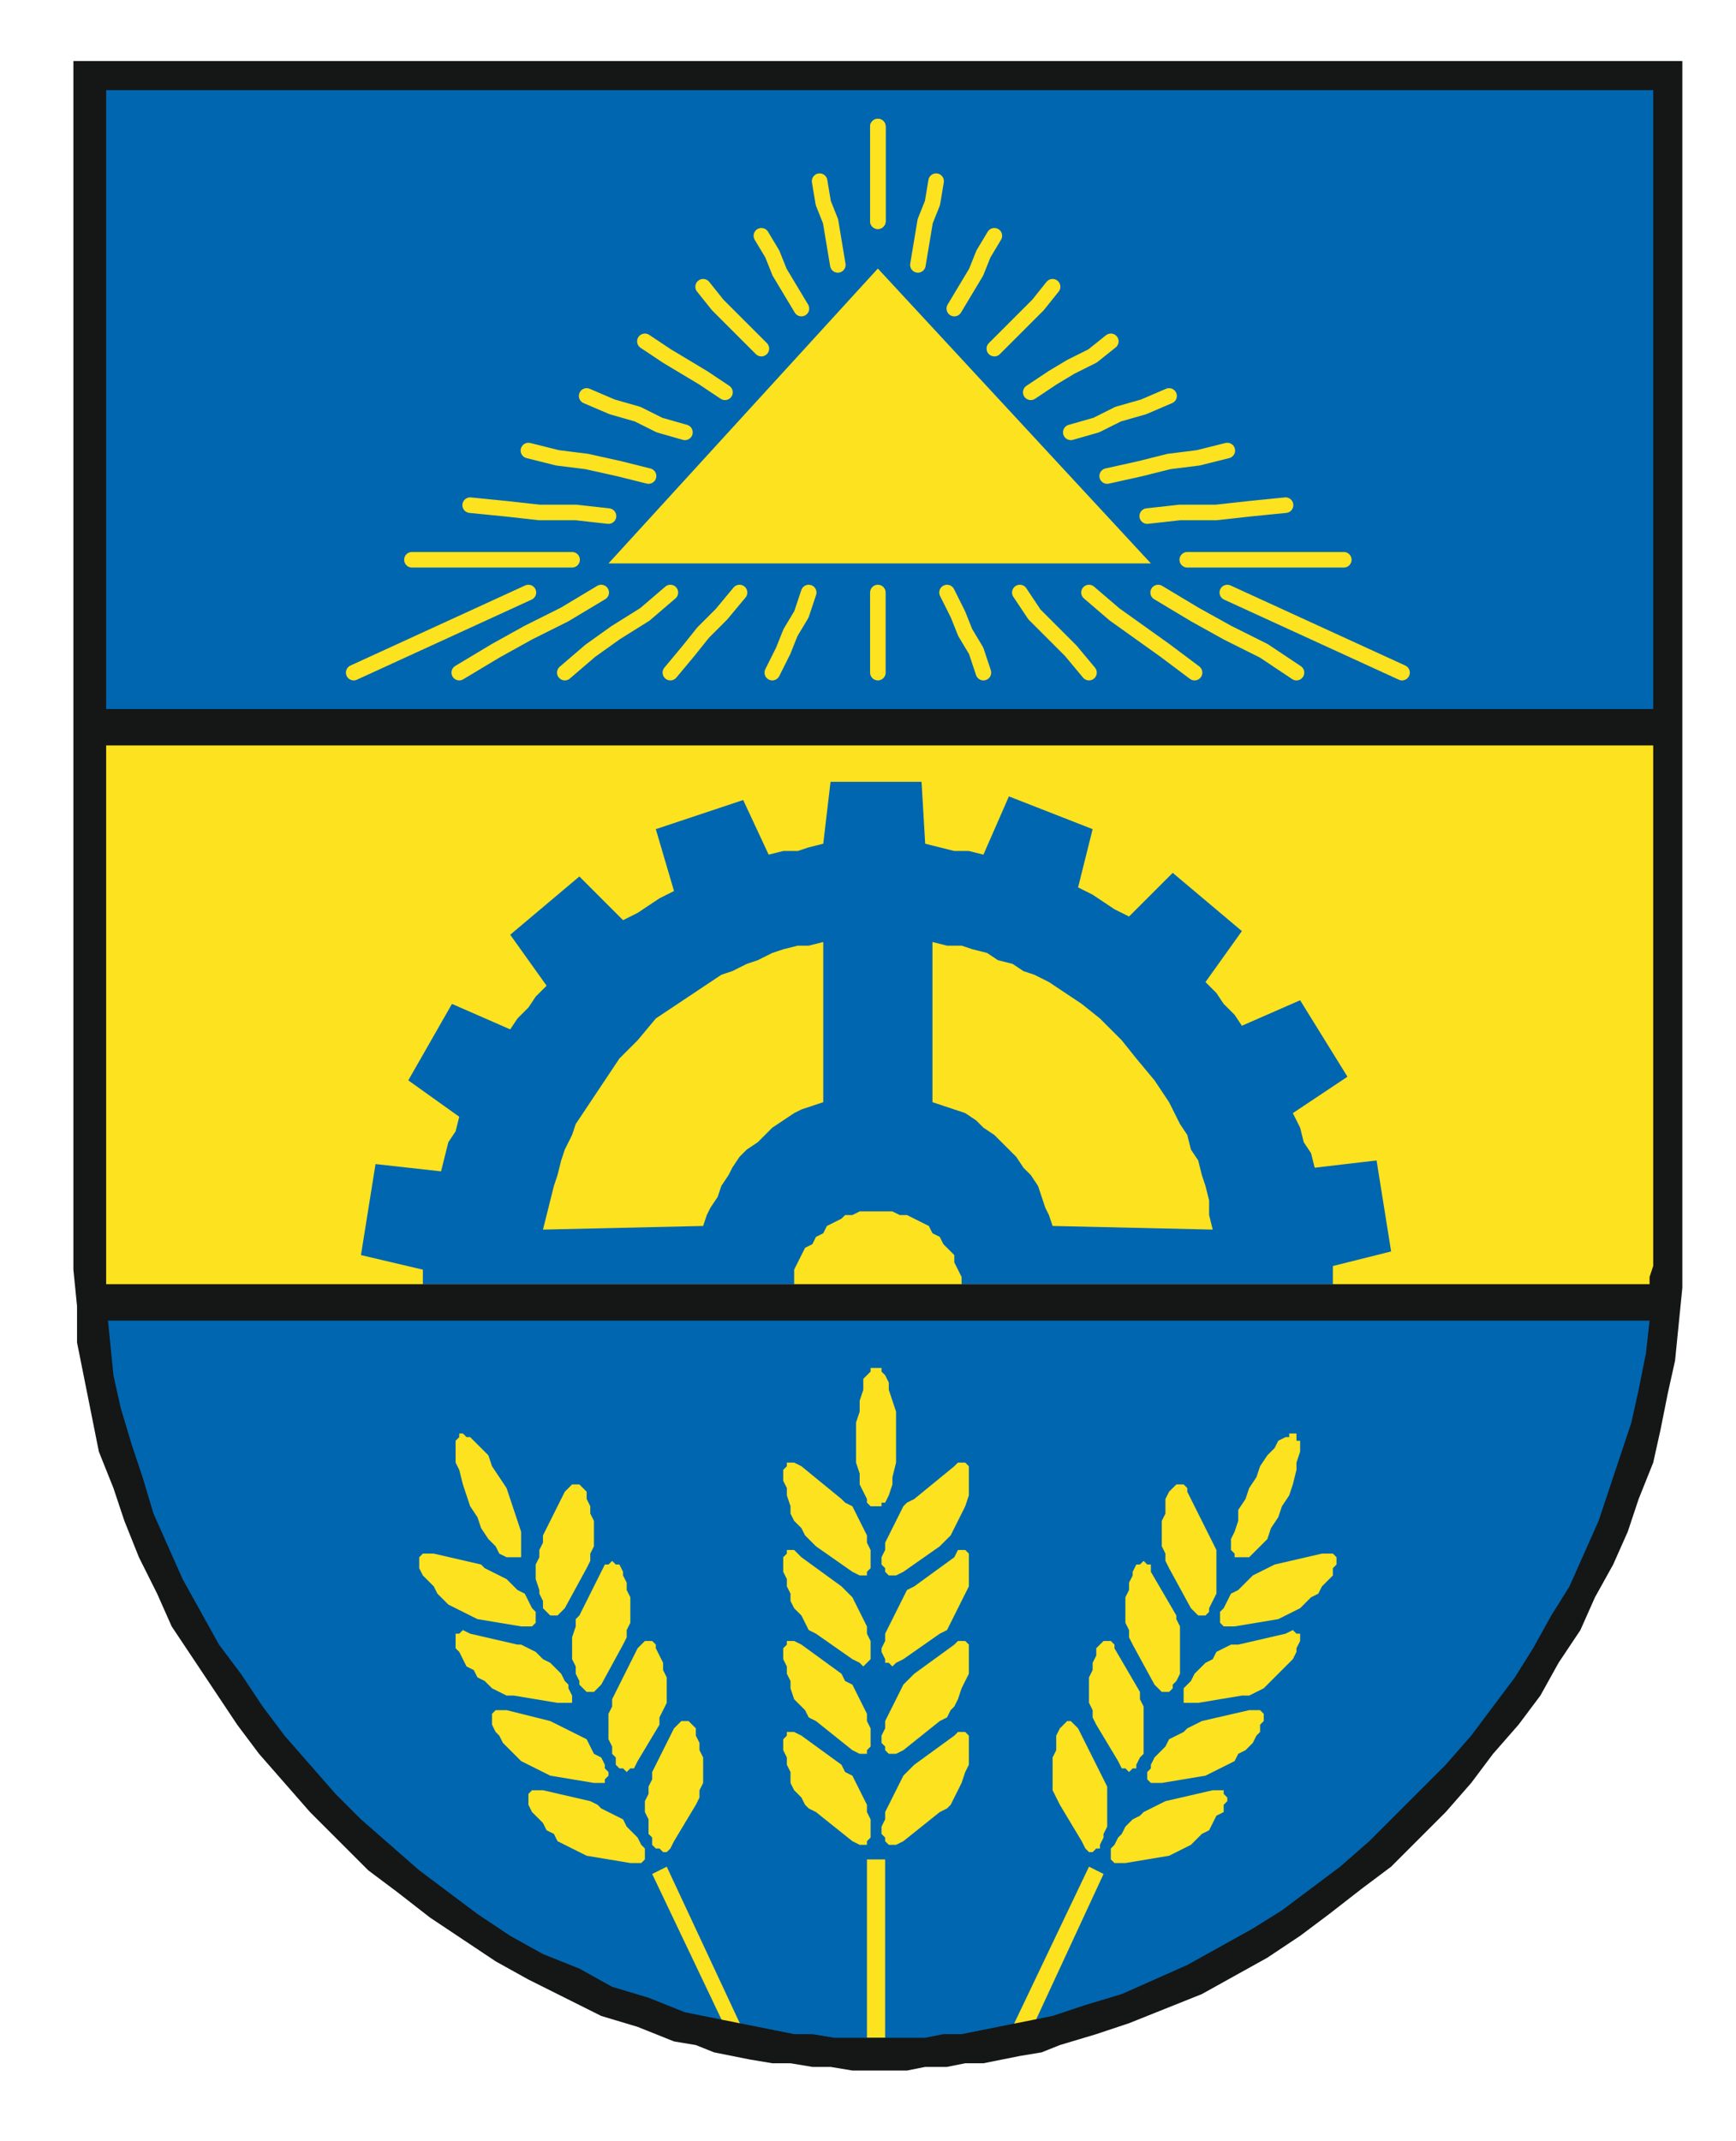
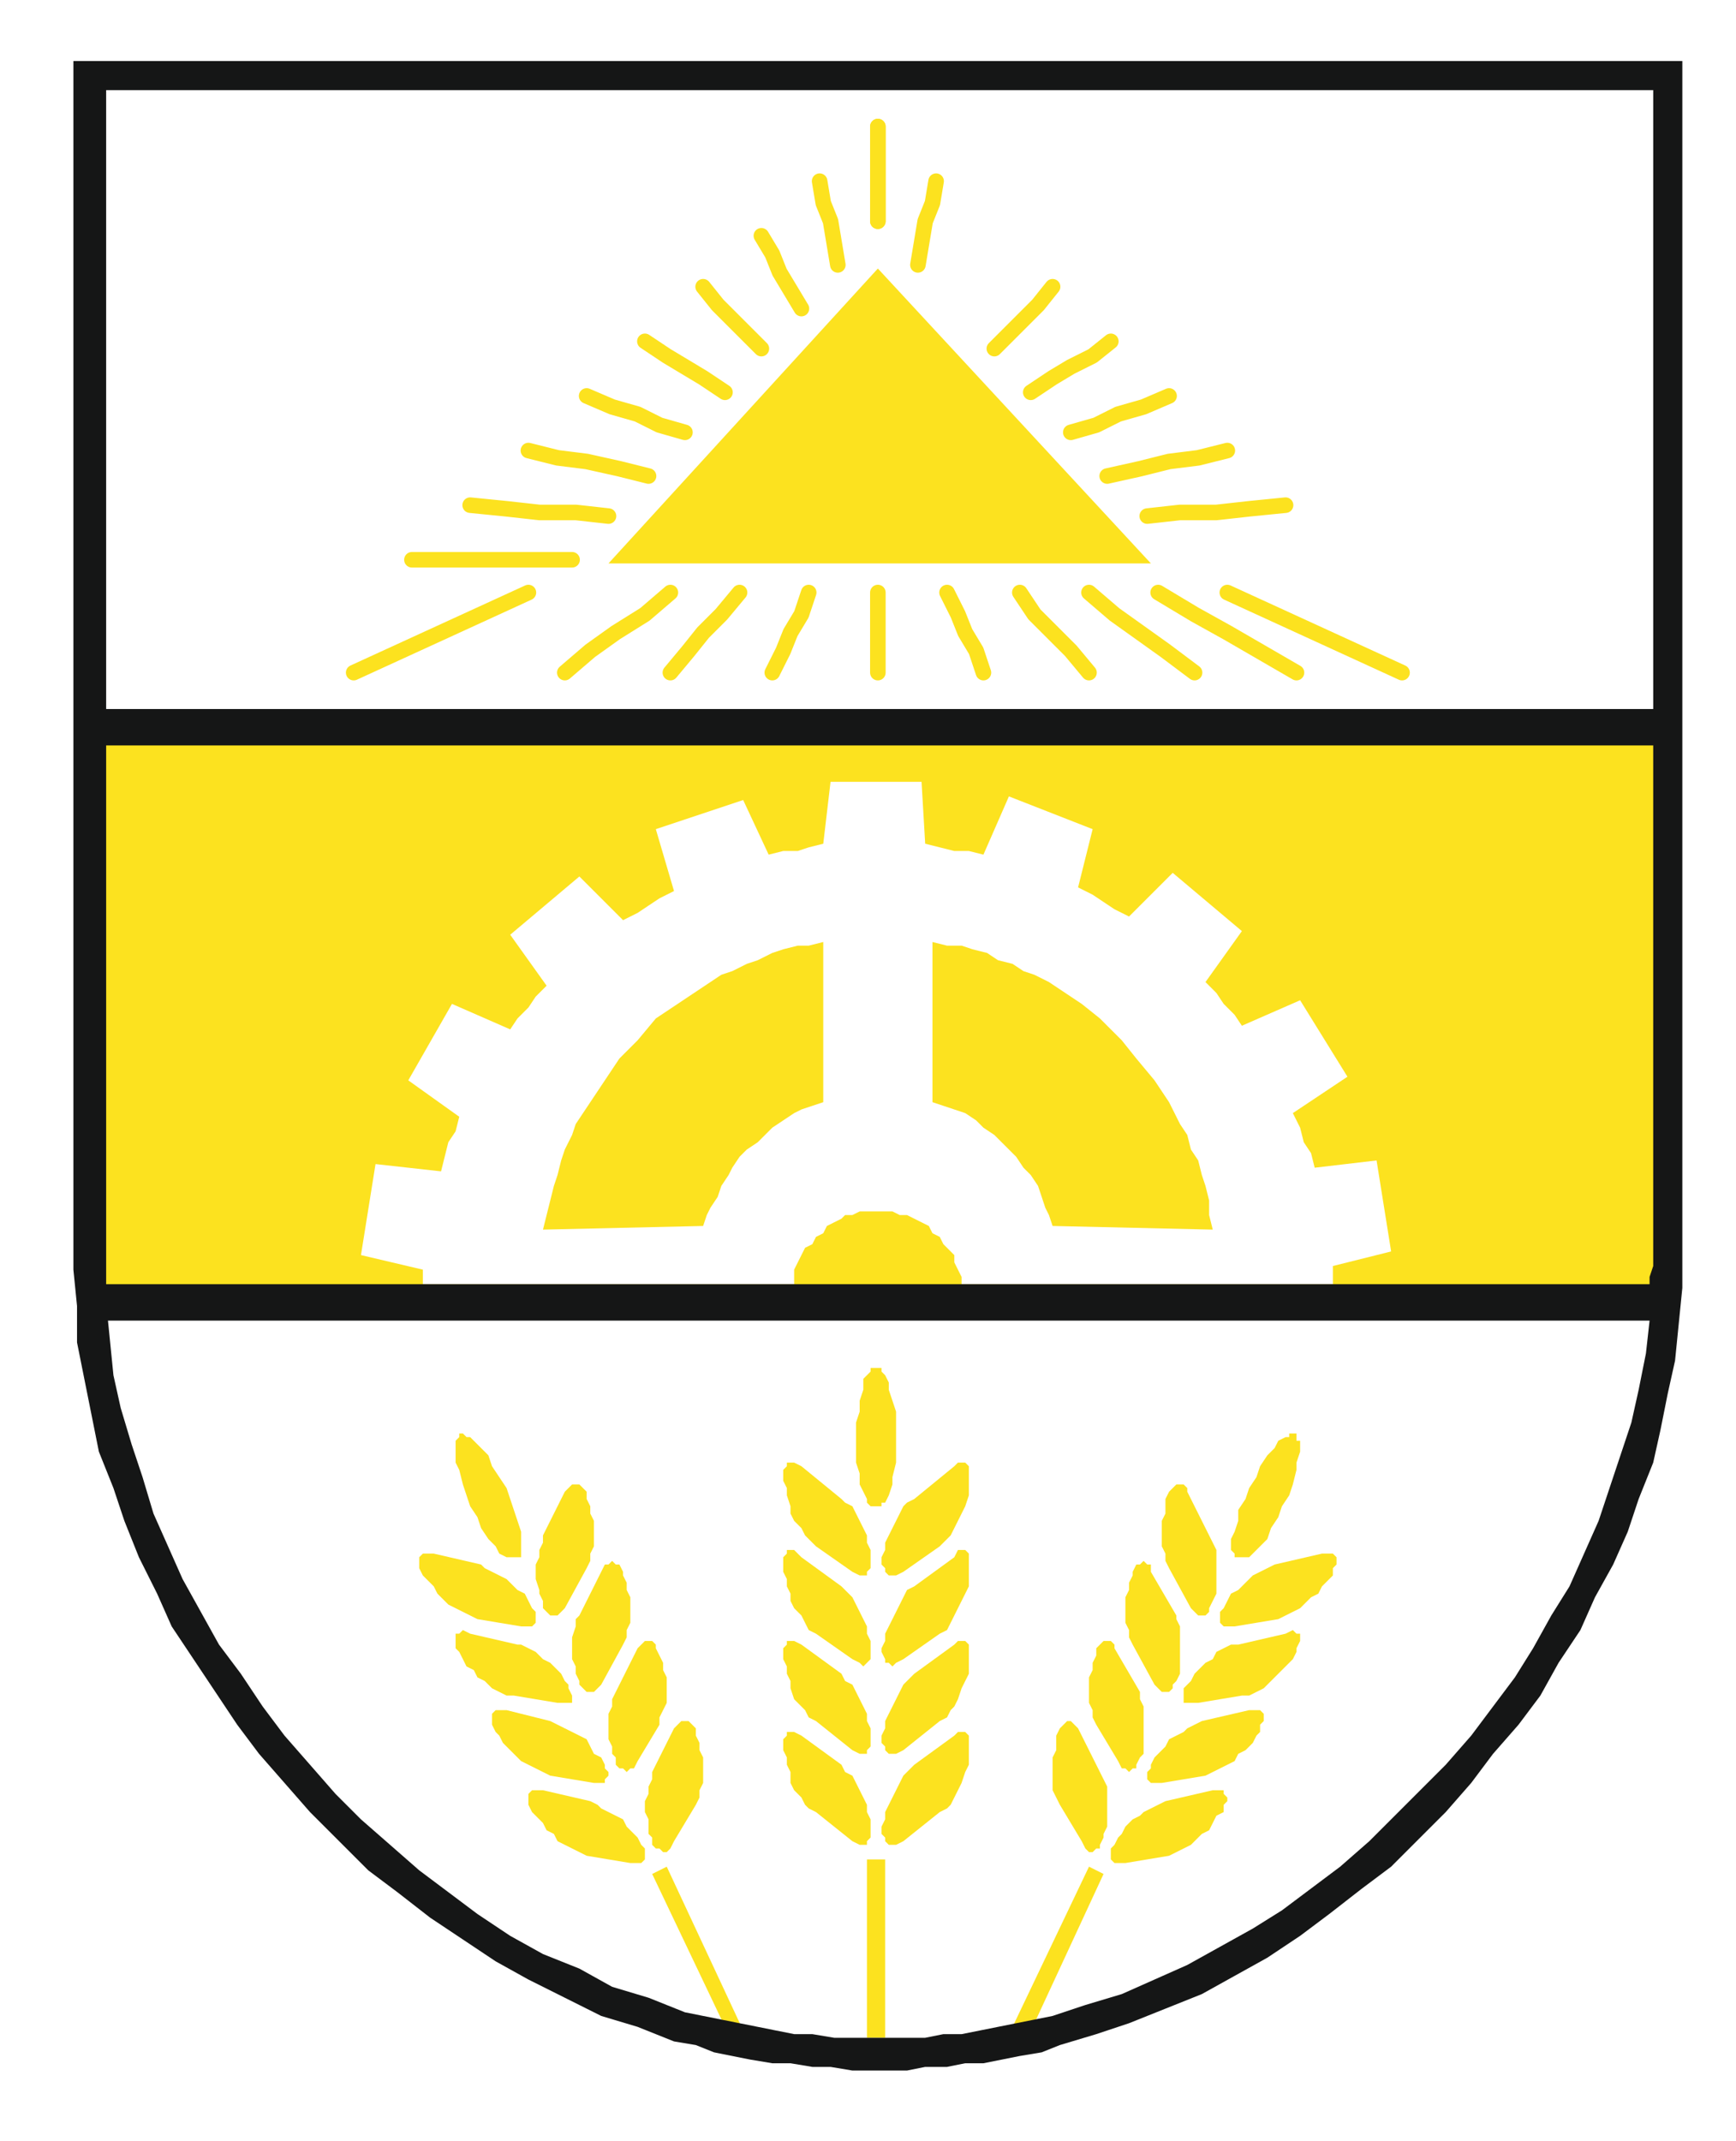
<svg xmlns="http://www.w3.org/2000/svg" xmlns:ns1="http://sodipodi.sourceforge.net/DTD/sodipodi-0.dtd" xmlns:ns2="http://www.inkscape.org/namespaces/inkscape" version="1.0" width="553.174" height="682.157" id="svg3161" ns1:version="0.32" ns2:version="0.46" ns1:docname="Wappen Litzelsdorf.svg" ns2:output_extension="org.inkscape.output.svg.inkscape">
  <ns1:namedview ns2:window-height="850" ns2:window-width="1440" ns2:pageshadow="2" ns2:pageopacity="0.0" guidetolerance="10.0" gridtolerance="10.0" objecttolerance="10.0" borderopacity="1.0" bordercolor="#666666" pagecolor="#ffffff" id="base" showgrid="false" showguides="true" ns2:guide-bbox="true" ns2:zoom="0.81271601" ns2:cx="20.228654" ns2:cy="328.71558" ns2:window-x="-8" ns2:window-y="-8" ns2:current-layer="svg3161" />
  <defs id="defs3163">
    <ns2:perspective ns1:type="inkscape:persp3d" ns2:vp_x="0 : 341.07855 : 1" ns2:vp_y="0 : 1000 : 0" ns2:vp_z="553.17444 : 341.07855 : 1" ns2:persp3d-origin="276.58722 : 227.3857 : 1" id="perspective48" />
    <clipPath id="clipPath75">
      <path d="M 2189,6875.67 L 2695,6875.67 L 2695,6213.67 L 2189,6213.67 L 2189,6875.67 z" id="path77" />
    </clipPath>
  </defs>
-   <path style="fill: rgb(0, 102, 175); fill-opacity: 1; fill-rule: evenodd; stroke: none;" id="path81" d="M 28.026,24.086 L 531.434,24.086 L 531.434,413.821 L 530.274,425.42 L 527.954,437.02 L 525.635,448.619 L 523.315,459.058 L 519.835,470.658 L 515.195,482.257 L 510.556,492.696 L 505.916,504.295 L 500.116,514.735 L 494.317,525.174 L 487.357,535.613 L 480.397,546.053 L 473.438,555.332 L 465.318,564.612 L 457.199,573.891 L 447.92,583.17 L 438.64,591.29 L 429.361,599.409 L 418.921,607.529 L 408.482,614.488 L 399.203,620.288 L 387.603,627.248 L 376.004,631.887 L 365.565,637.687 L 353.965,642.327 L 341.206,645.806 L 329.607,649.286 L 318.008,651.606 L 305.249,652.766 L 292.489,653.926 L 266.971,653.926 L 254.212,652.766 L 241.453,651.606 L 229.853,649.286 L 217.094,645.806 L 205.495,642.327 L 193.896,637.687 L 182.296,633.047 L 171.857,627.248 L 161.418,621.448 L 149.818,614.488 L 140.539,607.529 L 130.1,599.409 L 120.82,591.29 L 111.541,583.17 L 103.421,575.051 L 94.142,565.772 L 87.182,556.492 L 79.063,546.053 L 72.103,535.613 L 65.144,526.334 L 59.344,514.735 L 53.544,504.295 L 48.905,493.856 L 44.265,482.257 L 39.625,470.658 L 36.146,460.218 L 33.826,448.619 L 31.506,437.02 L 29.186,425.42 L 29.186,413.821 L 28.026,403.382 L 28.026,24.086" />
  <path style="fill: rgb(252, 226, 31); fill-opacity: 1; fill-rule: evenodd; stroke: none;" id="path83" d="M 276.25,592.45 L 282.05,592.45 L 282.05,649.286 L 276.25,649.286 L 276.25,592.45 z M 255.372,467.178 L 268.131,477.617 L 269.291,478.777 L 271.611,479.937 L 272.771,482.257 L 273.931,484.577 L 275.09,486.897 L 276.25,489.216 L 276.25,491.536 L 277.41,493.856 L 277.41,499.656 L 276.25,500.816 L 276.25,501.976 L 273.931,501.976 L 271.611,500.816 L 260.011,492.696 L 257.692,490.376 L 256.532,489.216 L 255.372,486.897 L 253.052,484.577 L 251.892,482.257 L 251.892,479.937 L 250.732,476.457 L 250.732,474.137 L 249.572,471.817 L 249.572,468.338 L 250.732,467.178 L 250.732,466.018 L 253.052,466.018 L 255.372,467.178 z M 255.372,496.176 L 268.131,505.455 L 269.291,506.615 L 271.611,508.935 L 272.771,511.255 L 273.931,513.575 L 275.09,515.895 L 276.25,518.215 L 276.25,520.534 L 277.41,522.854 L 277.41,528.654 L 276.25,529.814 L 276.25,529.814 L 275.09,530.974 L 273.931,529.814 L 271.611,528.654 L 260.011,520.534 L 257.692,519.374 L 256.532,517.055 L 255.372,514.735 L 253.052,512.415 L 251.892,510.095 L 251.892,507.775 L 250.732,505.455 L 250.732,503.136 L 249.572,500.816 L 249.572,496.176 L 250.732,495.016 L 250.732,493.856 L 253.052,493.856 L 255.372,496.176 z M 255.372,524.014 L 268.131,533.294 L 269.291,535.613 L 271.611,536.773 L 272.771,539.093 L 273.931,541.413 L 275.09,543.733 L 276.25,546.053 L 276.25,548.373 L 277.41,550.693 L 277.41,556.492 L 276.25,557.652 L 276.25,558.812 L 273.931,558.812 L 271.611,557.652 L 260.011,548.373 L 257.692,547.213 L 256.532,544.893 L 255.372,543.733 L 253.052,541.413 L 251.892,537.933 L 251.892,535.613 L 250.732,533.294 L 250.732,530.974 L 249.572,528.654 L 249.572,525.174 L 250.732,524.014 L 250.732,522.854 L 253.052,522.854 L 255.372,524.014 z M 255.372,553.012 L 268.131,562.292 L 269.291,564.612 L 271.611,565.772 L 272.771,568.091 L 273.931,570.411 L 275.09,572.731 L 276.25,575.051 L 276.25,577.371 L 277.41,579.691 L 277.41,585.49 L 276.25,586.65 L 276.25,587.81 L 273.931,587.81 L 271.611,586.65 L 260.011,577.371 L 257.692,576.211 L 256.532,575.051 L 255.372,572.731 L 253.052,570.411 L 251.892,568.091 L 251.892,564.612 L 250.732,562.292 L 250.732,559.972 L 249.572,557.652 L 249.572,554.172 L 250.732,553.012 L 250.732,551.852 L 253.052,551.852 L 255.372,553.012 z M 278.57,479.937 L 280.89,479.937 L 280.89,478.777 L 282.05,478.777 L 283.21,476.457 L 284.37,472.977 L 284.37,470.658 L 285.53,466.018 L 285.53,449.779 L 284.37,446.299 L 283.21,442.819 L 283.21,440.499 L 282.05,438.18 L 280.89,437.02 L 280.89,435.86 L 278.57,435.86 L 277.41,435.86 L 277.41,437.02 L 276.25,438.18 L 275.09,439.34 L 275.09,442.819 L 273.931,446.299 L 273.931,449.779 L 272.771,453.259 L 272.771,466.018 L 273.931,469.498 L 273.931,472.977 L 275.09,475.297 L 276.25,477.617 L 276.25,478.777 L 277.41,479.937 L 278.57,479.937 L 278.57,479.937 z M 304.089,467.178 L 291.329,477.617 L 289.01,478.777 L 287.85,479.937 L 286.69,482.257 L 285.53,484.577 L 284.37,486.897 L 283.21,489.216 L 282.05,491.536 L 282.05,493.856 L 280.89,496.176 L 280.89,498.496 L 282.05,499.656 L 282.05,500.816 L 283.21,501.976 L 285.53,501.976 L 287.85,500.816 L 299.449,492.696 L 301.769,490.376 L 302.929,489.216 L 304.089,486.897 L 305.249,484.577 L 306.408,482.257 L 307.568,479.937 L 308.728,476.457 L 308.728,467.178 L 307.568,466.018 L 305.249,466.018 L 304.089,467.178 z M 304.089,496.176 L 291.329,505.455 L 289.01,506.615 L 287.85,508.935 L 286.69,511.255 L 285.53,513.575 L 284.37,515.895 L 283.21,518.215 L 282.05,520.534 L 282.05,522.854 L 280.89,525.174 L 280.89,526.334 L 282.05,528.654 L 282.05,529.814 L 283.21,529.814 L 284.37,530.974 L 285.53,529.814 L 287.85,528.654 L 299.449,520.534 L 301.769,519.374 L 302.929,517.055 L 304.089,514.735 L 305.249,512.415 L 306.408,510.095 L 307.568,507.775 L 308.728,505.455 L 308.728,495.016 L 307.568,493.856 L 305.249,493.856 L 304.089,496.176 z M 304.089,524.014 L 291.329,533.294 L 289.01,535.613 L 287.85,536.773 L 286.69,539.093 L 285.53,541.413 L 284.37,543.733 L 283.21,546.053 L 282.05,548.373 L 282.05,550.693 L 280.89,553.012 L 280.89,555.332 L 282.05,556.492 L 282.05,557.652 L 283.21,558.812 L 285.53,558.812 L 287.85,557.652 L 299.449,548.373 L 301.769,547.213 L 302.929,544.893 L 304.089,543.733 L 305.249,541.413 L 306.408,537.933 L 307.568,535.613 L 308.728,533.294 L 308.728,524.014 L 307.568,522.854 L 305.249,522.854 L 304.089,524.014 z M 304.089,553.012 L 291.329,562.292 L 289.01,564.612 L 287.85,565.772 L 286.69,568.091 L 285.53,570.411 L 284.37,572.731 L 283.21,575.051 L 282.05,577.371 L 282.05,579.691 L 280.89,582.011 L 280.89,584.33 L 282.05,585.49 L 282.05,586.65 L 283.21,587.81 L 285.53,587.81 L 287.85,586.65 L 299.449,577.371 L 301.769,576.211 L 302.929,575.051 L 304.089,572.731 L 305.249,570.411 L 306.408,568.091 L 307.568,564.612 L 308.728,562.292 L 308.728,553.012 L 307.568,551.852 L 305.249,551.852 L 304.089,553.012" />
  <path style="fill: rgb(252, 226, 31); fill-opacity: 1; fill-rule: evenodd; stroke: none;" id="path85" d="M 347.006,594.77 L 351.646,597.09 L 329.607,644.647 L 322.647,645.806 L 347.006,594.77 z M 378.324,475.297 L 385.283,489.216 L 386.443,491.536 L 387.603,493.856 L 387.603,507.775 L 386.443,510.095 L 385.283,512.415 L 385.283,513.575 L 384.124,514.735 L 381.804,514.735 L 380.644,513.575 L 379.484,512.415 L 372.524,499.656 L 371.364,497.336 L 371.364,495.016 L 370.204,492.696 L 370.204,484.577 L 371.364,482.257 L 371.364,477.617 L 372.524,475.297 L 373.684,474.137 L 374.844,472.977 L 377.164,472.977 L 378.324,474.137 L 378.324,475.297 z M 366.725,500.816 L 374.844,514.735 L 374.844,515.895 L 376.004,518.215 L 376.004,533.294 L 374.844,535.613 L 373.684,536.773 L 373.684,537.933 L 372.524,539.093 L 370.204,539.093 L 369.045,537.933 L 367.885,536.773 L 360.925,524.014 L 359.765,521.694 L 359.765,519.374 L 358.605,517.055 L 358.605,508.935 L 359.765,506.615 L 359.765,504.295 L 360.925,501.976 L 360.925,500.816 L 362.085,498.496 L 363.245,498.496 L 364.405,497.336 L 365.565,498.496 L 366.725,498.496 L 366.725,500.816 z M 355.125,525.174 L 363.245,539.093 L 363.245,541.413 L 364.405,543.733 L 364.405,558.812 L 363.245,559.972 L 362.085,562.292 L 362.085,563.452 L 360.925,563.452 L 359.765,564.612 L 358.605,563.452 L 357.445,563.452 L 356.285,561.132 L 349.326,549.533 L 348.166,547.213 L 348.166,544.893 L 347.006,542.573 L 347.006,534.454 L 348.166,532.134 L 348.166,529.814 L 349.326,527.494 L 349.326,525.174 L 350.486,524.014 L 351.646,522.854 L 353.965,522.854 L 355.125,524.014 L 355.125,525.174 z M 343.526,550.693 L 350.486,564.612 L 351.646,566.931 L 352.806,569.251 L 352.806,582.011 L 351.646,584.33 L 351.646,585.49 L 350.486,587.81 L 350.486,588.97 L 349.326,588.97 L 348.166,590.13 L 347.006,590.13 L 345.846,588.97 L 344.686,586.65 L 337.726,575.051 L 336.567,572.731 L 335.407,570.411 L 335.407,559.972 L 336.567,557.652 L 336.567,553.012 L 337.726,550.693 L 338.886,549.533 L 340.046,548.373 L 341.206,548.373 L 341.206,548.373 L 342.366,549.533 L 343.526,550.693 z M 394.563,496.176 L 398.043,496.176 L 399.203,495.016 L 401.522,492.696 L 403.842,490.376 L 405.002,486.897 L 407.322,483.417 L 408.482,479.937 L 410.802,476.457 L 411.962,472.977 L 413.122,468.338 L 413.122,466.018 L 414.282,462.538 L 414.282,459.058 L 413.122,459.058 L 413.122,456.738 L 410.802,456.738 L 410.802,457.898 L 409.642,457.898 L 407.322,459.058 L 406.162,461.378 L 403.842,463.698 L 401.522,467.178 L 400.363,470.658 L 398.043,474.137 L 396.883,477.617 L 394.563,481.097 L 394.563,484.577 L 393.403,488.056 L 392.243,490.376 L 392.243,493.856 L 393.403,495.016 L 393.403,496.176 L 394.563,496.176 z M 421.241,495.016 L 406.162,498.496 L 403.842,499.656 L 401.522,500.816 L 399.203,501.976 L 398.043,503.136 L 395.723,505.455 L 394.563,506.615 L 392.243,507.775 L 391.083,510.095 L 389.923,512.415 L 388.763,513.575 L 388.763,517.055 L 389.923,518.215 L 393.403,518.215 L 407.322,515.895 L 409.642,514.735 L 411.962,513.575 L 414.282,512.415 L 415.442,511.255 L 417.761,508.935 L 420.081,507.775 L 421.241,505.455 L 423.561,503.136 L 424.721,501.976 L 424.721,499.656 L 425.881,498.496 L 425.881,496.176 L 424.721,495.016 L 421.241,495.016 z M 409.642,520.534 L 394.563,524.014 L 392.243,524.014 L 389.923,525.174 L 387.603,526.334 L 386.443,528.654 L 384.124,529.814 L 382.964,530.974 L 380.644,533.294 L 379.484,535.613 L 378.324,536.773 L 377.164,537.933 L 377.164,542.573 L 381.804,542.573 L 395.723,540.253 L 398.043,540.253 L 400.363,539.093 L 402.682,537.933 L 405.002,535.613 L 406.162,534.454 L 408.482,532.134 L 409.642,530.974 L 411.962,528.654 L 413.122,526.334 L 413.122,525.174 L 414.282,522.854 L 414.282,520.534 L 413.122,520.534 L 411.962,519.374 L 409.642,520.534 z M 398.043,544.893 L 382.964,548.373 L 380.644,549.533 L 378.324,550.693 L 377.164,551.852 L 374.844,553.012 L 372.524,554.172 L 371.364,556.492 L 369.045,558.812 L 367.885,559.972 L 366.725,562.292 L 366.725,563.452 L 365.565,564.612 L 365.565,566.931 L 366.725,568.091 L 370.204,568.091 L 384.124,565.772 L 386.443,564.612 L 388.763,563.452 L 391.083,562.292 L 393.403,561.132 L 394.563,558.812 L 396.883,557.652 L 399.203,555.332 L 400.363,553.012 L 401.522,551.852 L 401.522,549.533 L 402.682,548.373 L 402.682,546.053 L 401.522,544.893 L 398.043,544.893 z M 386.443,570.411 L 371.364,573.891 L 369.045,575.051 L 366.725,576.211 L 364.405,577.371 L 363.245,578.531 L 360.925,579.691 L 358.605,582.011 L 357.445,584.33 L 356.285,585.49 L 355.125,587.81 L 353.965,588.97 L 353.965,592.45 L 355.125,593.61 L 358.605,593.61 L 372.524,591.29 L 374.844,590.13 L 377.164,588.97 L 379.484,587.81 L 380.644,586.65 L 382.964,584.33 L 385.283,583.17 L 386.443,580.851 L 387.603,578.531 L 389.923,577.371 L 389.923,575.051 L 391.083,573.891 L 391.083,572.731 L 389.923,571.571 L 389.923,570.411 L 386.443,570.411" />
  <path style="fill: rgb(252, 226, 31); fill-opacity: 1; fill-rule: evenodd; stroke: none;" id="path87" d="M 212.454,594.77 L 207.815,597.09 L 231.013,645.806 L 236.813,646.966 L 212.454,594.77 z M 179.976,475.297 L 173.017,489.216 L 173.017,491.536 L 171.857,493.856 L 171.857,496.176 L 170.697,498.496 L 170.697,503.136 L 171.857,506.615 L 171.857,507.775 L 173.017,510.095 L 173.017,512.415 L 174.177,513.575 L 175.337,514.735 L 177.657,514.735 L 178.817,513.575 L 179.976,512.415 L 186.936,499.656 L 188.096,497.336 L 188.096,495.016 L 189.256,492.696 L 189.256,484.577 L 188.096,482.257 L 188.096,479.937 L 186.936,477.617 L 186.936,475.297 L 185.776,474.137 L 184.616,472.977 L 182.296,472.977 L 181.136,474.137 L 179.976,475.297 z M 191.576,500.816 L 184.616,514.735 L 183.456,515.895 L 183.456,518.215 L 182.296,521.694 L 182.296,528.654 L 183.456,530.974 L 183.456,533.294 L 184.616,535.613 L 184.616,536.773 L 185.776,537.933 L 186.936,539.093 L 189.256,539.093 L 190.416,537.933 L 191.576,536.773 L 198.535,524.014 L 199.695,521.694 L 199.695,519.374 L 200.855,517.055 L 200.855,508.935 L 199.695,506.615 L 199.695,504.295 L 198.535,501.976 L 198.535,500.816 L 197.375,498.496 L 196.215,498.496 L 195.056,497.336 L 193.896,498.496 L 192.736,498.496 L 191.576,500.816 z M 203.175,525.174 L 196.215,539.093 L 195.056,541.413 L 195.056,543.733 L 193.896,546.053 L 193.896,554.172 L 195.056,556.492 L 195.056,558.812 L 196.215,559.972 L 196.215,562.292 L 197.375,563.452 L 198.535,563.452 L 199.695,564.612 L 200.855,563.452 L 202.015,563.452 L 203.175,561.132 L 210.135,549.533 L 210.135,547.213 L 211.294,544.893 L 212.454,542.573 L 212.454,534.454 L 211.294,532.134 L 211.294,529.814 L 210.135,527.494 L 208.975,525.174 L 208.975,524.014 L 207.815,522.854 L 205.495,522.854 L 204.335,524.014 L 203.175,525.174 z M 214.774,550.693 L 207.815,564.612 L 207.815,566.931 L 206.655,569.251 L 206.655,571.571 L 205.495,573.891 L 205.495,577.371 L 206.655,579.691 L 206.655,584.33 L 207.815,585.49 L 207.815,587.81 L 208.975,588.97 L 210.135,588.97 L 211.294,590.13 L 212.454,590.13 L 213.614,588.97 L 214.774,586.65 L 221.734,575.051 L 222.894,572.731 L 222.894,570.411 L 224.054,568.091 L 224.054,559.972 L 222.894,557.652 L 222.894,555.332 L 221.734,553.012 L 221.734,550.693 L 220.574,549.533 L 219.414,548.373 L 217.094,548.373 L 215.934,549.533 L 214.774,550.693 z M 164.897,496.176 L 163.738,496.176 L 161.418,496.176 L 159.098,495.016 L 157.938,492.696 L 155.618,490.376 L 153.298,486.897 L 152.138,483.417 L 149.818,479.937 L 148.658,476.457 L 147.499,472.977 L 146.339,468.338 L 145.179,466.018 L 145.179,459.058 L 146.339,457.898 L 146.339,456.738 L 147.499,456.738 L 147.499,456.738 L 148.658,457.898 L 149.818,457.898 L 150.978,459.058 L 153.298,461.378 L 155.618,463.698 L 156.778,467.178 L 159.098,470.658 L 161.418,474.137 L 162.578,477.617 L 163.738,481.097 L 164.897,484.577 L 166.057,488.056 L 166.057,496.176 L 164.897,496.176 z M 138.219,495.016 L 153.298,498.496 L 154.458,499.656 L 156.778,500.816 L 159.098,501.976 L 161.418,503.136 L 163.738,505.455 L 164.897,506.615 L 167.217,507.775 L 168.377,510.095 L 169.537,512.415 L 170.697,513.575 L 170.697,517.055 L 169.537,518.215 L 166.057,518.215 L 152.138,515.895 L 149.818,514.735 L 147.499,513.575 L 145.179,512.415 L 142.859,511.255 L 140.539,508.935 L 139.379,507.775 L 138.219,505.455 L 135.899,503.136 L 134.739,501.976 L 133.579,499.656 L 133.579,496.176 L 134.739,495.016 L 138.219,495.016 z M 149.818,520.534 L 164.897,524.014 L 166.057,524.014 L 168.377,525.174 L 170.697,526.334 L 173.017,528.654 L 175.337,529.814 L 176.497,530.974 L 178.817,533.294 L 179.976,535.613 L 181.136,536.773 L 181.136,537.933 L 182.296,540.253 L 182.296,542.573 L 177.657,542.573 L 163.738,540.253 L 161.418,540.253 L 159.098,539.093 L 156.778,537.933 L 154.458,535.613 L 152.138,534.454 L 150.978,532.134 L 148.658,530.974 L 147.499,528.654 L 146.339,526.334 L 145.179,525.174 L 145.179,520.534 L 146.339,520.534 L 147.499,519.374 L 149.818,520.534 z M 161.418,544.893 L 175.337,548.373 L 177.657,549.533 L 179.976,550.693 L 182.296,551.852 L 184.616,553.012 L 186.936,554.172 L 188.096,556.492 L 189.256,558.812 L 191.576,559.972 L 192.736,562.292 L 192.736,563.452 L 193.896,564.612 L 193.896,565.772 L 192.736,566.931 L 192.736,568.091 L 189.256,568.091 L 175.337,565.772 L 173.017,564.612 L 170.697,563.452 L 168.377,562.292 L 166.057,561.132 L 163.738,558.812 L 162.578,557.652 L 160.258,555.332 L 159.098,553.012 L 157.938,551.852 L 156.778,549.533 L 156.778,546.053 L 157.938,544.893 L 161.418,544.893 z M 173.017,570.411 L 188.096,573.891 L 190.416,575.051 L 191.576,576.211 L 193.896,577.371 L 196.215,578.531 L 198.535,579.691 L 199.695,582.011 L 202.015,584.33 L 203.175,585.49 L 204.335,587.81 L 205.495,588.97 L 205.495,592.45 L 204.335,593.61 L 200.855,593.61 L 186.936,591.29 L 184.616,590.13 L 182.296,588.97 L 179.976,587.81 L 177.657,586.65 L 176.497,584.33 L 174.177,583.17 L 173.017,580.851 L 170.697,578.531 L 169.537,577.371 L 168.377,575.051 L 168.377,571.571 L 169.537,570.411 L 173.017,570.411" />
  <path style="fill: rgb(252, 226, 31); fill-opacity: 1; fill-rule: evenodd; stroke: none;" id="path89" d="M 29.186,231.713 L 531.434,231.713 L 531.434,414.981 L 29.186,414.981 L 29.186,231.713 z M 424.721,409.181 L 306.408,409.181 L 306.408,406.862 L 305.249,404.542 L 304.089,402.222 L 304.089,399.902 L 301.769,397.582 L 300.609,396.422 L 299.449,394.102 L 297.129,392.942 L 295.969,390.623 L 293.649,389.463 L 291.329,388.303 L 289.01,387.143 L 286.69,387.143 L 284.37,385.983 L 273.931,385.983 L 271.611,387.143 L 269.291,387.143 L 268.131,388.303 L 265.811,389.463 L 263.491,390.623 L 262.331,392.942 L 260.011,394.102 L 258.851,396.422 L 256.532,397.582 L 255.372,399.902 L 254.212,402.222 L 253.052,404.542 L 253.052,409.181 L 134.739,409.181 L 134.739,404.542 L 115.021,399.902 L 119.66,370.904 L 140.539,373.224 L 141.699,368.584 L 142.859,363.944 L 145.179,360.465 L 146.339,355.825 L 130.1,344.226 L 144.019,319.867 L 162.578,327.987 L 164.897,324.507 L 168.377,321.027 L 170.697,317.547 L 174.177,314.067 L 162.578,297.829 L 184.616,279.27 L 198.535,293.189 L 203.175,290.869 L 206.655,288.549 L 210.135,286.229 L 214.774,283.909 L 208.975,264.191 L 236.813,254.911 L 244.932,272.31 L 249.572,271.15 L 254.212,271.15 L 257.692,269.99 L 262.331,268.83 L 264.651,249.112 L 293.649,249.112 L 294.809,268.83 L 299.449,269.99 L 304.089,271.15 L 308.728,271.15 L 313.368,272.31 L 321.488,253.751 L 348.166,264.191 L 343.526,282.749 L 348.166,285.069 L 351.646,287.389 L 355.125,289.709 L 359.765,292.029 L 373.684,278.11 L 395.723,296.669 L 384.124,312.908 L 387.603,316.387 L 389.923,319.867 L 393.403,323.347 L 395.723,326.827 L 414.282,318.707 L 429.361,343.066 L 411.962,354.665 L 414.282,359.305 L 415.442,363.944 L 417.761,367.424 L 418.921,372.064 L 438.64,369.744 L 443.28,398.742 L 424.721,403.382 L 424.721,409.181 z M 224.054,390.623 L 225.214,387.143 L 226.374,384.823 L 228.693,381.343 L 229.853,377.863 L 232.173,374.384 L 233.333,372.064 L 235.653,368.584 L 237.973,366.264 L 241.453,363.944 L 243.772,361.624 L 246.092,359.305 L 249.572,356.985 L 253.052,354.665 L 255.372,353.505 L 258.851,352.345 L 262.331,351.185 L 262.331,300.148 L 257.692,301.308 L 254.212,301.308 L 249.572,302.468 L 246.092,303.628 L 241.453,305.948 L 237.973,307.108 L 233.333,309.428 L 229.853,310.588 L 226.374,312.908 L 222.894,315.227 L 219.414,317.547 L 215.934,319.867 L 208.975,324.507 L 203.175,331.466 L 197.375,337.266 L 192.736,344.226 L 190.416,347.705 L 188.096,351.185 L 185.776,354.665 L 183.456,358.145 L 182.296,361.624 L 179.976,366.264 L 178.817,369.744 L 177.657,374.384 L 176.497,377.863 L 175.337,382.503 L 174.177,387.143 L 173.017,391.783 L 224.054,390.623 z M 335.407,390.623 L 334.247,387.143 L 333.087,384.823 L 331.927,381.343 L 330.767,377.863 L 328.447,374.384 L 326.127,372.064 L 323.807,368.584 L 321.488,366.264 L 319.168,363.944 L 316.848,361.624 L 313.368,359.305 L 311.048,356.985 L 307.568,354.665 L 304.089,353.505 L 300.609,352.345 L 297.129,351.185 L 297.129,300.148 L 301.769,301.308 L 306.408,301.308 L 309.888,302.468 L 314.528,303.628 L 318.008,305.948 L 322.647,307.108 L 326.127,309.428 L 329.607,310.588 L 334.247,312.908 L 337.726,315.227 L 341.206,317.547 L 344.686,319.867 L 350.486,324.507 L 357.445,331.466 L 362.085,337.266 L 367.885,344.226 L 372.524,351.185 L 376.004,358.145 L 378.324,361.624 L 379.484,366.264 L 381.804,369.744 L 382.964,374.384 L 384.124,377.863 L 385.283,382.503 L 385.283,387.143 L 386.443,391.783 L 335.407,390.623" />
  <path style="fill: rgb(21, 22, 22); fill-opacity: 1; fill-rule: nonzero; stroke: none;" id="path91" d="M 29.186,237.512 L 531.434,237.512 L 531.434,225.913 L 29.186,225.913 L 29.186,237.512 z" />
  <path style="fill: rgb(21, 22, 22); fill-opacity: 1; fill-rule: nonzero; stroke: none;" id="path93" d="M 32.666,420.781 L 531.434,420.781 L 531.434,409.181 L 32.666,409.181 L 32.666,420.781 z" />
  <path style="fill: rgb(21, 22, 22); fill-opacity: 1; fill-rule: nonzero; stroke: none;" id="path95" d="M 28.026,19.446 L 531.434,19.446 L 531.434,28.726 L 28.026,28.726 L 28.026,19.446 z M 531.434,19.446 L 536.074,19.446 L 536.074,24.086 L 531.434,24.086 L 531.434,19.446 z M 536.074,24.086 L 536.074,403.382 L 526.795,403.382 L 526.795,24.086 L 536.074,24.086 z M 536.074,403.382 L 536.074,410.341 L 525.635,410.341 L 525.635,406.862 L 526.795,403.382 L 536.074,403.382 z M 536.074,410.341 L 534.914,421.941 L 533.754,433.54 L 531.434,443.979 L 529.114,455.579 L 526.795,466.018 L 522.155,477.617 L 518.675,488.056 L 514.035,498.496 L 508.236,508.935 L 503.596,519.374 L 496.636,529.814 L 490.837,540.253 L 483.877,549.533 L 475.758,558.812 L 468.798,568.091 L 460.679,577.371 L 452.559,570.411 L 460.679,562.292 L 468.798,553.012 L 475.758,543.733 L 482.717,534.454 L 488.517,525.174 L 494.317,514.735 L 500.116,505.455 L 504.756,495.016 L 509.396,484.577 L 512.875,474.137 L 516.355,463.698 L 519.835,453.259 L 522.155,442.819 L 524.475,431.22 L 525.635,420.781 L 525.635,410.341 L 536.074,410.341 z M 460.679,577.371 L 451.399,586.65 L 443.28,594.77 L 434,601.729 L 423.561,609.849 L 414.282,616.808 L 403.842,623.768 L 393.403,629.568 L 382.964,635.367 L 371.364,640.007 L 359.765,644.647 L 349.326,648.126 L 337.726,651.606 L 331.927,653.926 L 324.967,655.086 L 319.168,656.246 L 313.368,657.406 L 307.568,657.406 L 301.769,658.566 L 294.809,658.566 L 289.01,659.726 L 289.01,649.286 L 294.809,649.286 L 300.609,648.126 L 306.408,648.126 L 312.208,646.966 L 323.807,644.647 L 335.407,642.327 L 345.846,638.847 L 357.445,635.367 L 367.885,630.727 L 378.324,626.088 L 388.763,620.288 L 399.203,614.488 L 408.482,608.689 L 417.761,601.729 L 427.041,594.77 L 436.32,586.65 L 444.44,578.531 L 452.559,570.411 L 460.679,577.371 z M 289.01,659.726 L 279.73,659.726 L 279.73,649.286 L 289.01,649.286 L 289.01,659.726 z M 279.73,649.286 L 279.73,653.926 L 279.73,649.286 z M 279.73,659.726 L 277.41,659.726 L 277.41,649.286 L 279.73,649.286 L 279.73,659.726 z M 277.41,659.726 L 277.41,653.926 L 277.41,659.726 z M 277.41,659.726 L 271.611,659.726 L 264.651,658.566 L 258.851,658.566 L 251.892,657.406 L 246.092,657.406 L 239.133,656.246 L 233.333,655.086 L 227.533,653.926 L 221.734,651.606 L 214.774,650.446 L 208.975,648.126 L 203.175,645.806 L 191.576,642.327 L 179.976,636.527 L 168.377,630.727 L 157.938,624.928 L 147.499,617.968 L 137.059,611.009 L 126.62,602.889 L 117.34,595.93 L 108.061,586.65 L 98.782,577.371 L 106.901,571.571 L 115.021,579.691 L 124.3,587.81 L 133.579,595.93 L 142.859,602.889 L 152.138,609.849 L 162.578,616.808 L 173.017,622.608 L 184.616,627.248 L 195.056,633.047 L 206.655,636.527 L 218.254,641.167 L 229.853,643.487 L 235.653,644.647 L 241.453,645.806 L 247.252,646.966 L 253.052,648.126 L 258.851,648.126 L 265.811,649.286 L 277.41,649.286 L 277.41,659.726 z M 98.782,577.371 L 98.782,577.371 L 103.421,575.051 L 98.782,577.371 z M 98.782,577.371 L 90.662,568.091 L 82.543,558.812 L 75.583,549.533 L 68.624,539.093 L 61.664,528.654 L 54.704,518.215 L 50.065,507.775 L 44.265,496.176 L 39.625,484.577 L 36.146,474.137 L 31.506,462.538 L 29.186,450.939 L 26.866,439.34 L 24.546,427.74 L 24.546,416.141 L 23.386,404.542 L 33.826,404.542 L 33.826,414.981 L 34.986,426.58 L 36.146,438.18 L 38.465,448.619 L 41.945,460.218 L 45.425,470.658 L 48.905,482.257 L 53.544,492.696 L 58.184,503.136 L 63.984,513.575 L 69.783,524.014 L 76.743,533.294 L 83.703,543.733 L 90.662,553.012 L 98.782,562.292 L 106.901,571.571 L 98.782,577.371 z M 23.386,404.542 L 28.026,404.542 L 23.386,404.542 z M 23.386,404.542 L 23.386,403.382 L 33.826,403.382 L 33.826,404.542 L 23.386,404.542 z M 23.386,403.382 L 28.026,403.382 L 23.386,403.382 z M 23.386,403.382 L 23.386,24.086 L 33.826,24.086 L 33.826,403.382 L 23.386,403.382 z M 23.386,24.086 L 23.386,19.446 L 28.026,19.446 L 28.026,24.086 L 23.386,24.086" />
  <path style="fill: none; stroke: rgb(252, 226, 31); stroke-width: 4.959; stroke-linecap: round; stroke-linejoin: round; stroke-miterlimit: 10; stroke-dasharray: none; stroke-opacity: 1;" id="path97" d="M 112.701,214.314 L 168.377,188.795" />
-   <path style="fill: none; stroke: rgb(252, 226, 31); stroke-width: 4.959; stroke-linecap: round; stroke-linejoin: round; stroke-miterlimit: 10; stroke-dasharray: none; stroke-opacity: 1;" id="path99" d="M 146.339,214.314 L 157.938,207.354 L 168.377,201.555 L 179.976,195.755 L 191.576,188.795" />
  <path style="fill: none; stroke: rgb(252, 226, 31); stroke-width: 4.959; stroke-linecap: round; stroke-linejoin: round; stroke-miterlimit: 10; stroke-dasharray: none; stroke-opacity: 1;" id="path101" d="M 179.976,214.314 L 188.096,207.354 L 196.215,201.555 L 205.495,195.755 L 213.614,188.795" />
  <path style="fill: none; stroke: rgb(252, 226, 31); stroke-width: 4.959; stroke-linecap: round; stroke-linejoin: round; stroke-miterlimit: 10; stroke-dasharray: none; stroke-opacity: 1;" id="path103" d="M 213.614,214.314 L 219.414,207.354 L 224.054,201.555 L 229.853,195.755 L 235.653,188.795" />
  <path style="fill: none; stroke: rgb(252, 226, 31); stroke-width: 4.959; stroke-linecap: round; stroke-linejoin: round; stroke-miterlimit: 10; stroke-dasharray: none; stroke-opacity: 1;" id="path105" d="M 246.092,214.314 L 249.572,207.354 L 251.892,201.555 L 255.372,195.755 L 257.692,188.795" />
  <path style="fill: none; stroke: rgb(252, 226, 31); stroke-width: 4.959; stroke-linecap: round; stroke-linejoin: round; stroke-miterlimit: 10; stroke-dasharray: none; stroke-opacity: 1;" id="path107" d="M 279.73,214.314 L 279.73,188.795" />
  <path style="fill: none; stroke: rgb(252, 226, 31); stroke-width: 4.959; stroke-linecap: round; stroke-linejoin: round; stroke-miterlimit: 10; stroke-dasharray: none; stroke-opacity: 1;" id="path109" d="M 313.368,214.314 L 311.048,207.354 L 307.568,201.555 L 305.249,195.755 L 301.769,188.795" />
  <path style="fill: none; stroke: rgb(252, 226, 31); stroke-width: 4.959; stroke-linecap: round; stroke-linejoin: round; stroke-miterlimit: 10; stroke-dasharray: none; stroke-opacity: 1;" id="path111" d="M 347.006,214.314 L 341.206,207.354 L 335.407,201.555 L 329.607,195.755 L 324.967,188.795" />
  <path style="fill: none; stroke: rgb(252, 226, 31); stroke-width: 4.959; stroke-linecap: round; stroke-linejoin: round; stroke-miterlimit: 10; stroke-dasharray: none; stroke-opacity: 1;" id="path113" d="M 380.644,214.314 L 371.364,207.354 L 363.245,201.555 L 355.125,195.755 L 347.006,188.795" />
-   <path style="fill: none; stroke: rgb(252, 226, 31); stroke-width: 4.959; stroke-linecap: round; stroke-linejoin: round; stroke-miterlimit: 10; stroke-dasharray: none; stroke-opacity: 1;" id="path115" d="M 413.122,214.314 L 402.682,207.354 L 391.083,201.555 L 380.644,195.755 L 369.045,188.795" />
+   <path style="fill: none; stroke: rgb(252, 226, 31); stroke-width: 4.959; stroke-linecap: round; stroke-linejoin: round; stroke-miterlimit: 10; stroke-dasharray: none; stroke-opacity: 1;" id="path115" d="M 413.122,214.314 L 391.083,201.555 L 380.644,195.755 L 369.045,188.795" />
  <path style="fill: none; stroke: rgb(252, 226, 31); stroke-width: 4.959; stroke-linecap: round; stroke-linejoin: round; stroke-miterlimit: 10; stroke-dasharray: none; stroke-opacity: 1;" id="path117" d="M 446.76,214.314 L 391.083,188.795" />
  <path style="fill: rgb(252, 226, 31); fill-opacity: 1; fill-rule: evenodd; stroke: none;" id="path119" d="M 279.73,85.562 L 366.725,179.516 L 193.896,179.516 L 279.73,85.562" />
  <path style="fill: none; stroke: rgb(252, 226, 31); stroke-width: 4.959; stroke-linecap: round; stroke-linejoin: round; stroke-miterlimit: 10; stroke-dasharray: none; stroke-opacity: 1;" id="path121" d="M 279.73,40.325 L 279.73,70.483" />
  <path style="fill: none; stroke: rgb(252, 226, 31); stroke-width: 4.959; stroke-linecap: round; stroke-linejoin: round; stroke-miterlimit: 10; stroke-dasharray: none; stroke-opacity: 1;" id="path123" d="M 261.171,57.724 L 262.331,64.683 L 264.651,70.483 L 265.811,77.442 L 266.971,84.402" />
  <path style="fill: none; stroke: rgb(252, 226, 31); stroke-width: 4.959; stroke-linecap: round; stroke-linejoin: round; stroke-miterlimit: 10; stroke-dasharray: none; stroke-opacity: 1;" id="path125" d="M 242.613,75.123 L 246.092,80.922 L 248.412,86.722 L 251.892,92.521 L 255.372,98.321" />
  <path style="fill: none; stroke: rgb(252, 226, 31); stroke-width: 4.959; stroke-linecap: round; stroke-linejoin: round; stroke-miterlimit: 10; stroke-dasharray: none; stroke-opacity: 1;" id="path127" d="M 224.054,91.362 L 228.693,97.161 L 233.333,101.801 L 237.973,106.441 L 242.613,111.08" />
  <path style="fill: none; stroke: rgb(252, 226, 31); stroke-width: 4.959; stroke-linecap: round; stroke-linejoin: round; stroke-miterlimit: 10; stroke-dasharray: none; stroke-opacity: 1;" id="path129" d="M 205.495,108.76 L 212.454,113.4 L 218.254,116.88 L 224.054,120.36 L 231.013,124.999" />
  <path style="fill: none; stroke: rgb(252, 226, 31); stroke-width: 4.959; stroke-linecap: round; stroke-linejoin: round; stroke-miterlimit: 10; stroke-dasharray: none; stroke-opacity: 1;" id="path131" d="M 186.936,126.159 L 195.056,129.639 L 203.175,131.959 L 210.135,135.439 L 218.254,137.759" />
  <path style="fill: none; stroke: rgb(252, 226, 31); stroke-width: 4.959; stroke-linecap: round; stroke-linejoin: round; stroke-miterlimit: 10; stroke-dasharray: none; stroke-opacity: 1;" id="path133" d="M 168.377,143.558 L 177.657,145.878 L 186.936,147.038 L 197.375,149.358 L 206.655,151.678" />
  <path style="fill: none; stroke: rgb(252, 226, 31); stroke-width: 4.959; stroke-linecap: round; stroke-linejoin: round; stroke-miterlimit: 10; stroke-dasharray: none; stroke-opacity: 1;" id="path135" d="M 149.818,160.957 L 161.418,162.117 L 171.857,163.277 L 183.456,163.277 L 193.896,164.437" />
  <path style="fill: none; stroke: rgb(252, 226, 31); stroke-width: 4.959; stroke-linecap: round; stroke-linejoin: round; stroke-miterlimit: 10; stroke-dasharray: none; stroke-opacity: 1;" id="path137" d="M 131.26,178.356 L 182.296,178.356" />
  <path style="fill: none; stroke: rgb(252, 226, 31); stroke-width: 4.959; stroke-linecap: round; stroke-linejoin: round; stroke-miterlimit: 10; stroke-dasharray: none; stroke-opacity: 1;" id="path139" d="M 279.73,40.325 L 279.73,70.483" />
  <path style="fill: none; stroke: rgb(252, 226, 31); stroke-width: 4.959; stroke-linecap: round; stroke-linejoin: round; stroke-miterlimit: 10; stroke-dasharray: none; stroke-opacity: 1;" id="path141" d="M 298.289,57.724 L 297.129,64.683 L 294.809,70.483 L 293.649,77.442 L 292.489,84.402" />
-   <path style="fill: none; stroke: rgb(252, 226, 31); stroke-width: 4.959; stroke-linecap: round; stroke-linejoin: round; stroke-miterlimit: 10; stroke-dasharray: none; stroke-opacity: 1;" id="path143" d="M 316.848,75.123 L 313.368,80.922 L 311.048,86.722 L 307.568,92.521 L 304.089,98.321" />
  <path style="fill: none; stroke: rgb(252, 226, 31); stroke-width: 4.959; stroke-linecap: round; stroke-linejoin: round; stroke-miterlimit: 10; stroke-dasharray: none; stroke-opacity: 1;" id="path145" d="M 335.407,91.362 L 330.767,97.161 L 326.127,101.801 L 321.488,106.441 L 316.848,111.08" />
  <path style="fill: none; stroke: rgb(252, 226, 31); stroke-width: 4.959; stroke-linecap: round; stroke-linejoin: round; stroke-miterlimit: 10; stroke-dasharray: none; stroke-opacity: 1;" id="path147" d="M 353.965,108.76 L 348.166,113.4 L 341.206,116.88 L 335.407,120.36 L 328.447,124.999" />
  <path style="fill: none; stroke: rgb(252, 226, 31); stroke-width: 4.959; stroke-linecap: round; stroke-linejoin: round; stroke-miterlimit: 10; stroke-dasharray: none; stroke-opacity: 1;" id="path149" d="M 372.524,126.159 L 364.405,129.639 L 356.285,131.959 L 349.326,135.439 L 341.206,137.759" />
  <path style="fill: none; stroke: rgb(252, 226, 31); stroke-width: 4.959; stroke-linecap: round; stroke-linejoin: round; stroke-miterlimit: 10; stroke-dasharray: none; stroke-opacity: 1;" id="path151" d="M 391.083,143.558 L 381.804,145.878 L 372.524,147.038 L 363.245,149.358 L 352.806,151.678" />
  <path style="fill: none; stroke: rgb(252, 226, 31); stroke-width: 4.959; stroke-linecap: round; stroke-linejoin: round; stroke-miterlimit: 10; stroke-dasharray: none; stroke-opacity: 1;" id="path153" d="M 409.642,160.957 L 398.043,162.117 L 387.603,163.277 L 376.004,163.277 L 365.565,164.437" />
-   <path style="fill: none; stroke: rgb(252, 226, 31); stroke-width: 4.959; stroke-linecap: round; stroke-linejoin: round; stroke-miterlimit: 10; stroke-dasharray: none; stroke-opacity: 1;" id="path155" d="M 428.201,178.356 L 378.324,178.356" />
</svg>